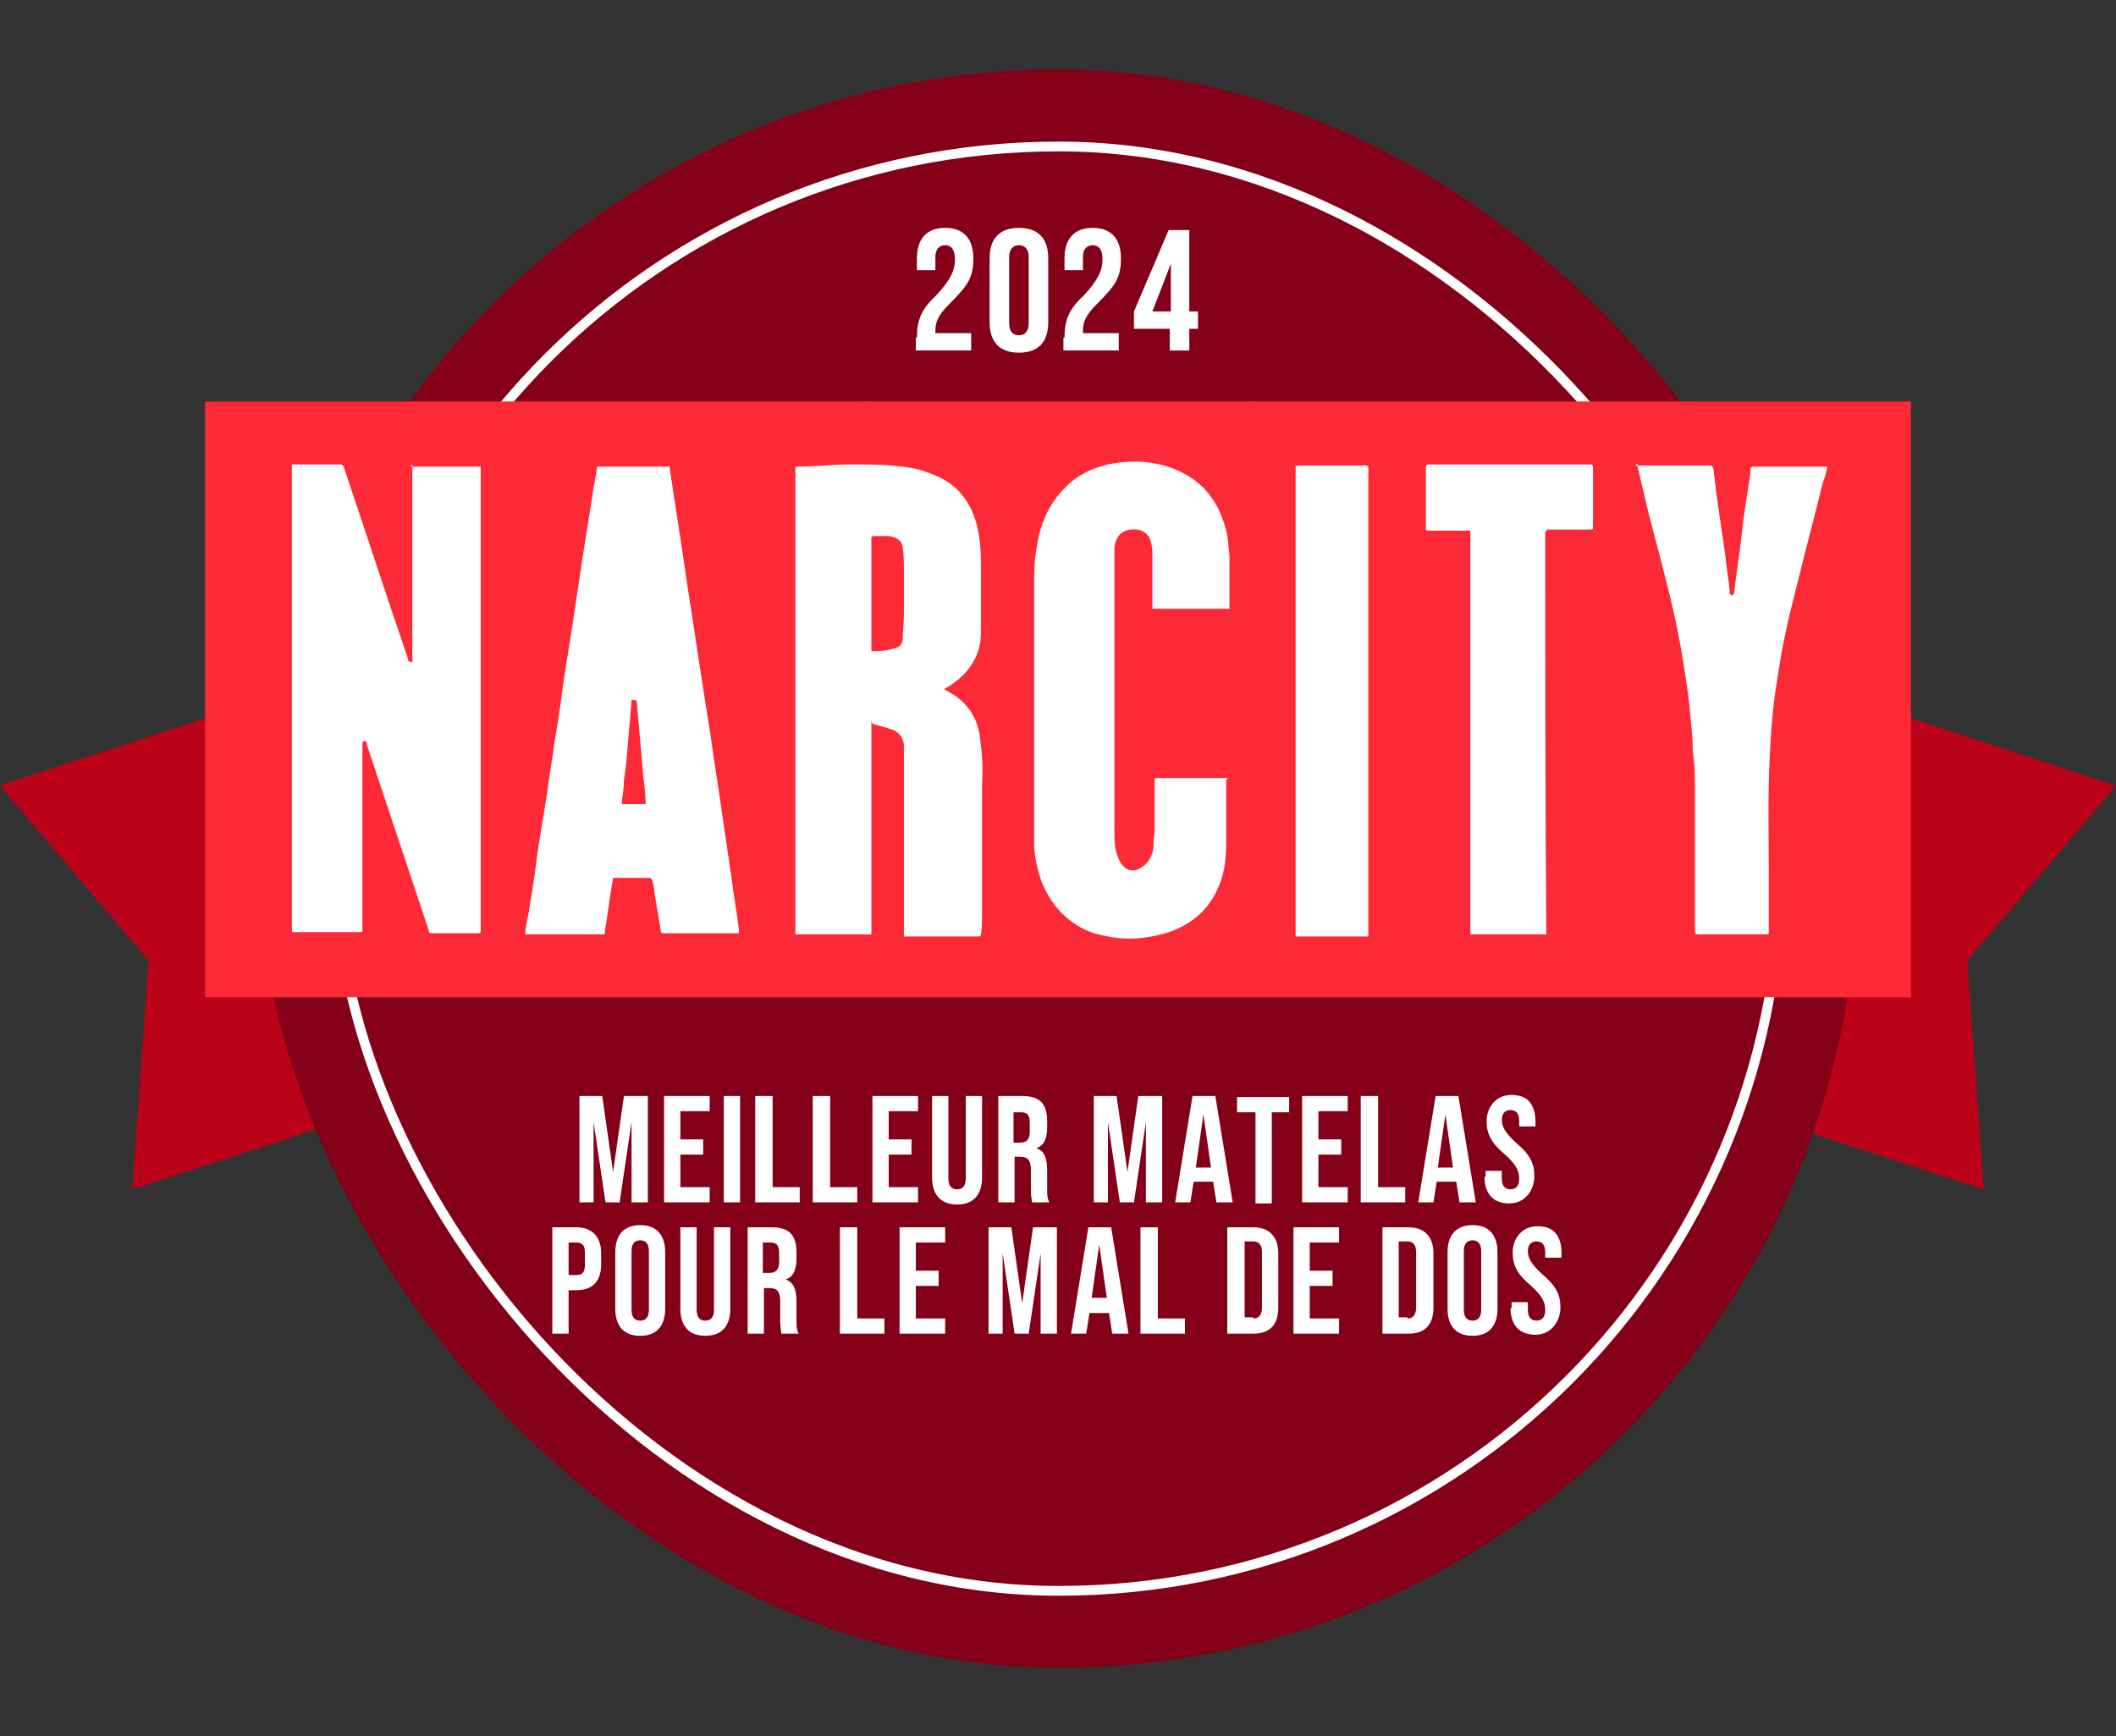
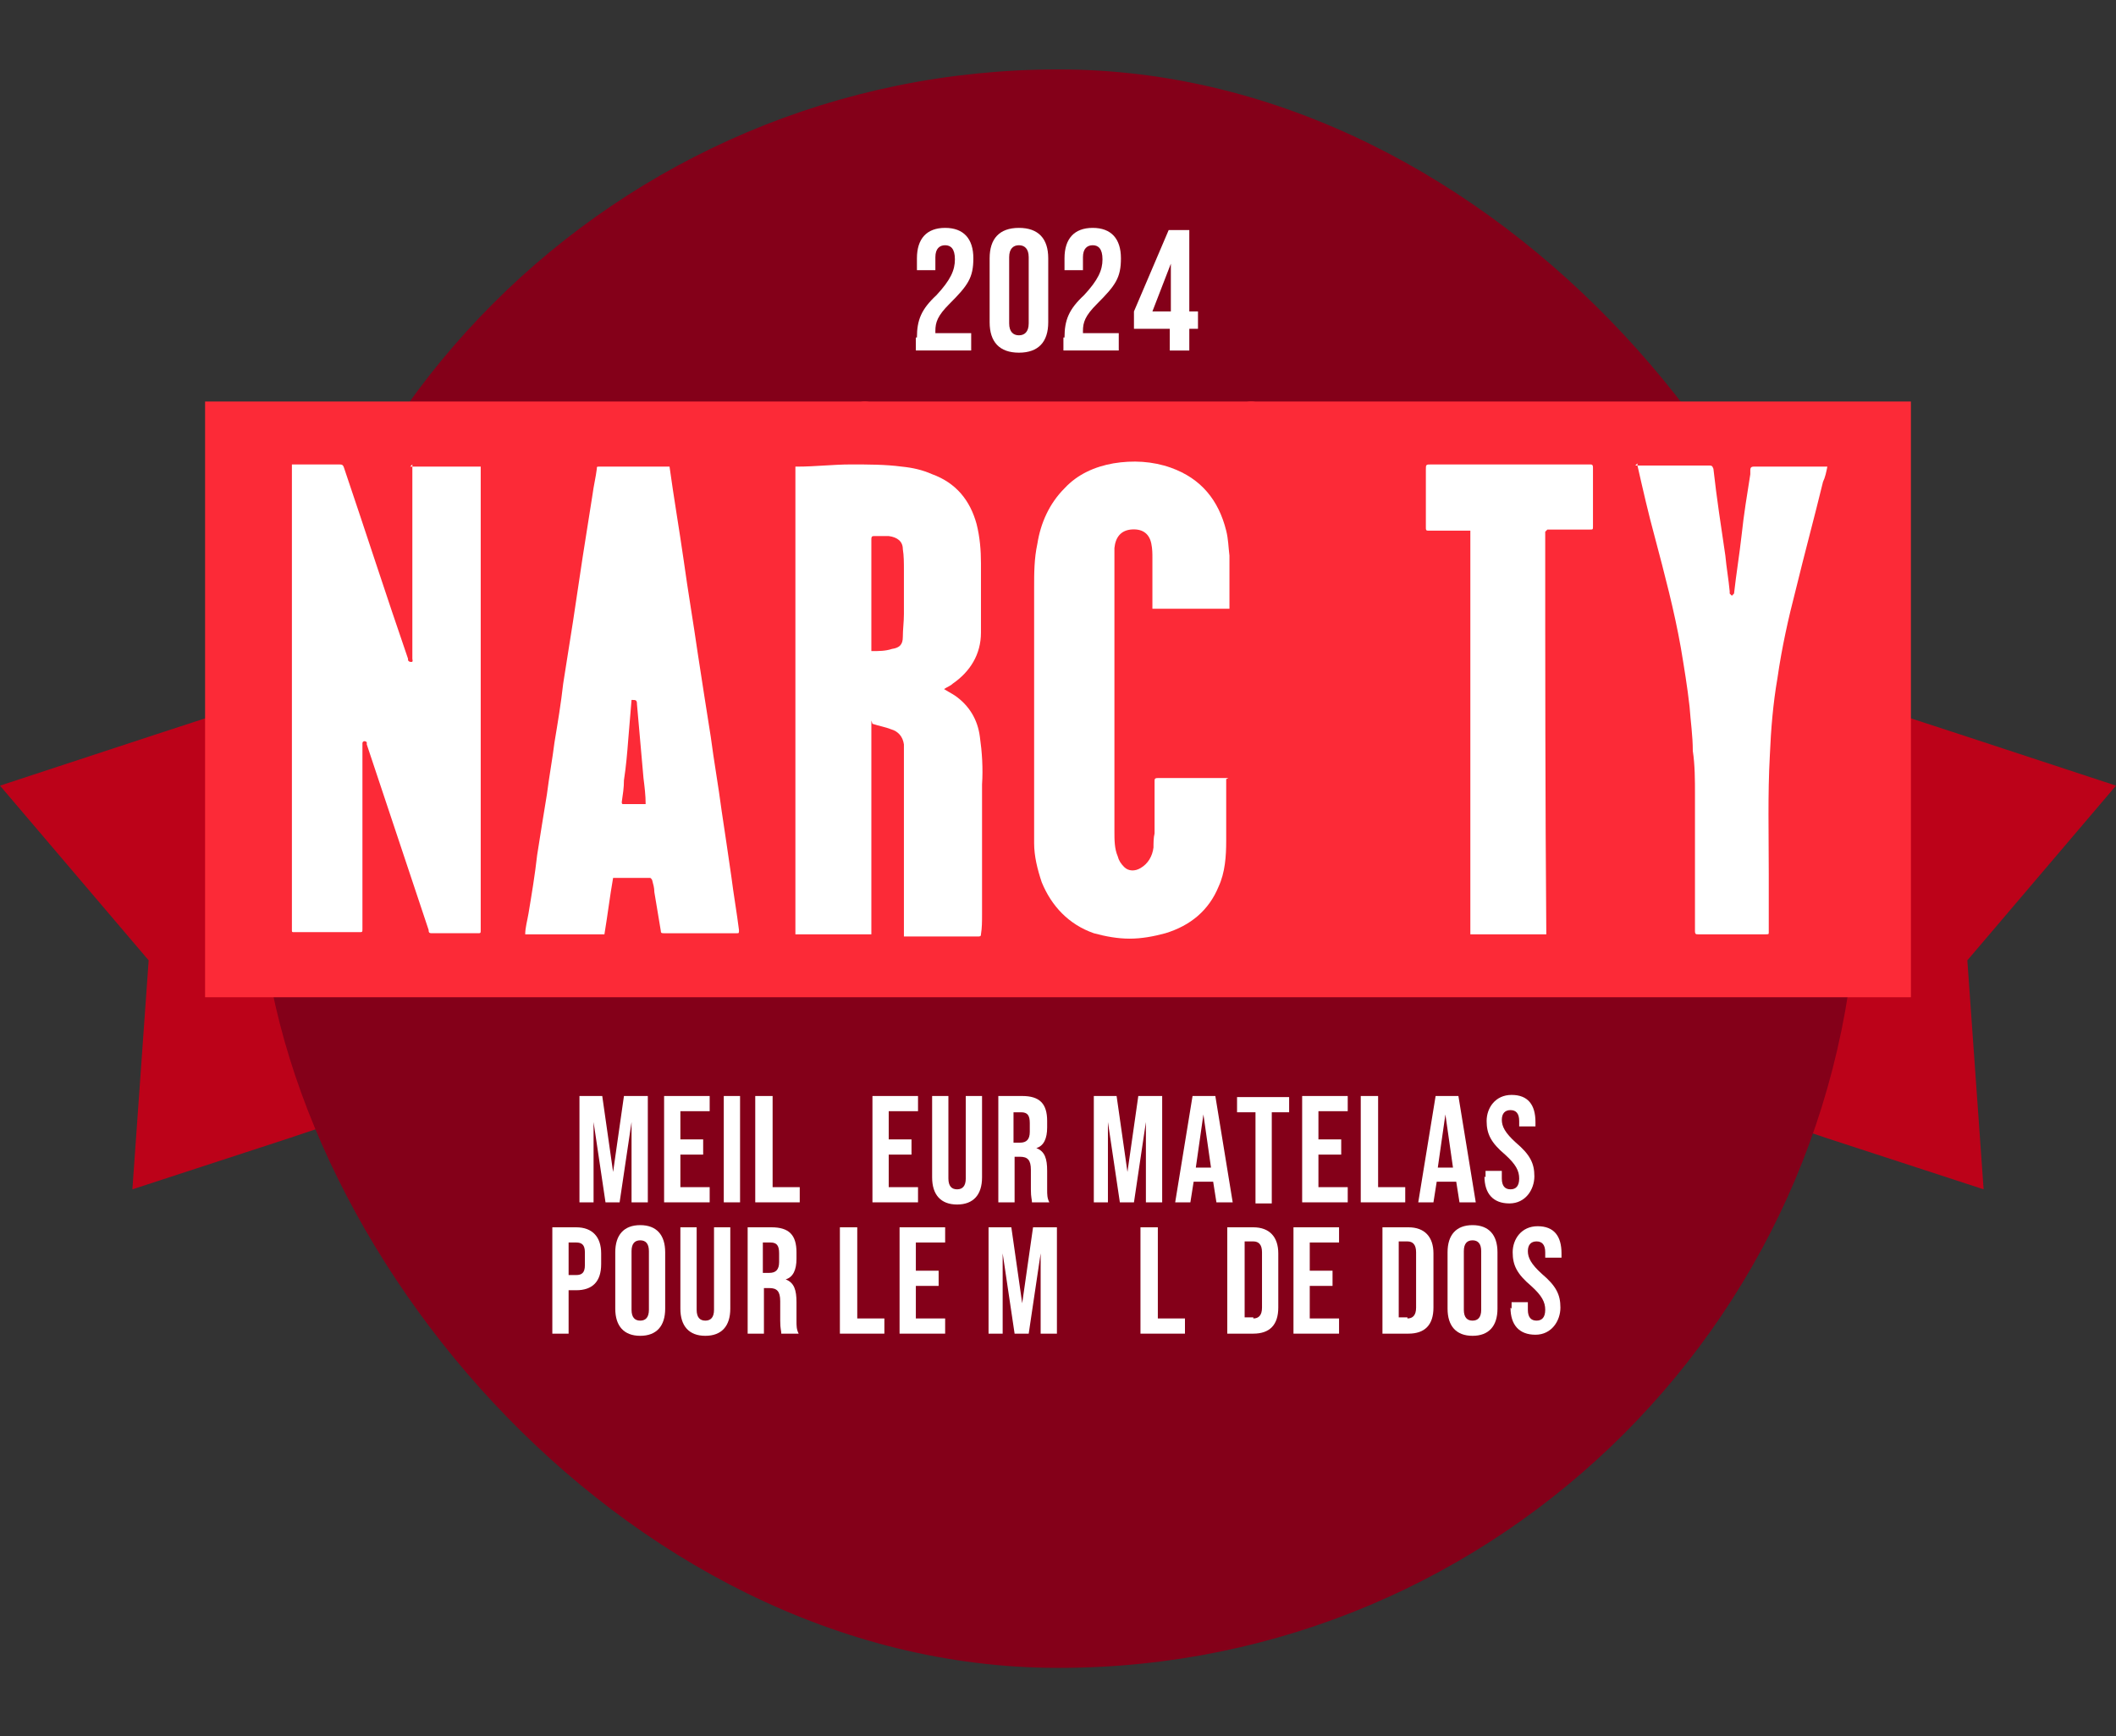
<svg xmlns="http://www.w3.org/2000/svg" version="1.1" viewBox="0 0 195 160">
  <rect x="0" y="0" width="195" height="160" fill="#333333" stroke="none" />
  <defs>
    <style> .cls-1 { fill: #fc2a37; } .cls-2 { fill: #bc0219; } .cls-3 { fill: none; stroke: #fff; stroke-miterlimit: 10; stroke-width: .9px; } .cls-4 { fill: #fff; } .cls-5 { fill: #840019; } </style>
  </defs>
  <g>
    <g id="Layer_1">
      <g>
        <g>
          <polygon class="cls-2" points="182.8 109.6 168.4 104.9 154.1 100.1 160.2 81.6 166.3 63 180.7 67.7 195 72.4 181.3 88.5 182.8 109.6" />
          <polygon class="cls-2" points="12.2 109.6 26.6 104.9 40.9 100.1 34.8 81.6 28.7 63 14.3 67.7 0 72.4 13.7 88.5 12.2 109.6" />
        </g>
        <rect class="cls-5" x="23.9" y="6.4" width="147.3" height="147.3" rx="73.6" ry="73.6" />
-         <rect class="cls-3" x="31" y="13.5" width="133.1" height="133.1" rx="66.5" ry="66.5" />
        <rect class="cls-1" x="18.9" y="37" width="157.2" height="54.9" />
        <g>
          <path class="cls-4" d="M37.8,43h6.5c0,0,0,.2,0,.3,0,14.1,0,28.3,0,42.4,0,.3,0,.3-.3.3-1.4,0-2.8,0-4.1,0-.3,0-.4,0-.4-.3-1-3-2-6-3-9-.9-2.7-1.8-5.4-2.7-8.1,0,0,0-.1,0-.2,0,0-.1-.1-.2-.1,0,0-.2,0-.2.2,0,0,0,.2,0,.2,0,5.6,0,11.3,0,16.9,0,.3,0,.3-.3.3-2,0-4,0-6,0-.2,0-.2,0-.2-.2,0-6.5,0-13.1,0-19.6,0-7.3,0-14.6,0-21.9,0-.4,0-.8,0-1.2,0,0,0-.1,0-.2.4,0,.8,0,1.3,0,1,0,2,0,3,0,.3,0,.4,0,.5.3,2,5.9,3.9,11.8,5.9,17.6,0,0,0,0,0,.1,0,.1.1.2.3.2.2,0,.1-.2.1-.3,0-5.6,0-11.2,0-16.8,0-.4,0-.7,0-1.1Z" />
          <path class="cls-4" d="M80.3,66.4v19.7h-7v-43.1c0,0,.1,0,.2,0,1.6,0,3.3-.2,4.9-.2,1.6,0,3.2,0,4.7.2,1,.1,1.9.3,2.8.7,2.2.8,3.5,2.4,4.1,4.6.3,1.2.4,2.4.4,3.6,0,2.1,0,4.3,0,6.4,0,2-1,3.6-2.6,4.7-.2.2-.5.3-.8.5.3.2.7.4,1,.6,1.3.9,2.1,2.2,2.3,3.8.2,1.4.3,2.9.2,4.4,0,.2,0,.5,0,.7,0,3.8,0,7.5,0,11.3,0,.6,0,1.2-.1,1.8,0,.2-.1.2-.3.2-2.2,0-4.4,0-6.6,0,0,0-.1,0-.2,0,0-.2,0-.4,0-.6,0-4.4,0-8.8,0-13.2,0-1.1,0-2.3,0-3.4,0-.2,0-.4,0-.5-.1-.7-.5-1.2-1.2-1.4-.5-.2-1.1-.3-1.7-.5ZM80.3,60c.7,0,1.3,0,1.9-.2.7-.1,1-.4,1-1.1,0-.7.1-1.4.1-2.1,0-1.4,0-2.8,0-4.1,0-.6,0-1.3-.1-1.9,0-.7-.5-1.1-1.3-1.2-.4,0-.9,0-1.3,0-.2,0-.3,0-.3.3,0,3.3,0,6.6,0,9.9v.3Z" />
          <path class="cls-4" d="M61.7,43c.4,2.9.9,5.8,1.3,8.6.4,2.9.9,5.8,1.3,8.6.4,2.6.8,5.2,1.2,7.7.3,2.3.7,4.5,1,6.8.3,2,.6,4,.9,6.1.2,1.6.5,3.3.7,4.9,0,.3,0,.3-.2.3-2.2,0-4.5,0-6.7,0-.2,0-.3,0-.3-.2-.2-1.2-.4-2.4-.6-3.6,0-.4-.1-.7-.2-1.1,0,0-.1-.2-.2-.2-1.1,0-2.3,0-3.4,0,0,0,0,0,0,0-.3,1.7-.5,3.4-.8,5.2h-7.3c0-.6.2-1.3.3-1.9.3-1.8.6-3.6.8-5.4.3-1.9.6-3.8.9-5.6.2-1.6.5-3.2.7-4.8.3-1.8.6-3.6.8-5.4.3-1.9.6-3.8.9-5.7.3-2,.6-4,.9-6,.3-1.9.6-3.8.9-5.7.1-.8.3-1.6.4-2.4,0-.2,0-.2.2-.2,2,0,4,0,6,0,.1,0,.3,0,.4,0ZM59.5,74.1c0-.8-.1-1.6-.2-2.4-.2-2.3-.4-4.6-.6-6.8,0-.4-.1-.4-.5-.4-.1,1.2-.2,2.4-.3,3.6-.1,1.3-.2,2.5-.4,3.8,0,.7-.1,1.3-.2,2,0,.1,0,.2.1.2.7,0,1.4,0,2.1,0Z" />
          <path class="cls-4" d="M113,71.8c0,0,0,0,0,.1,0,1.9,0,3.7,0,5.6,0,1.4-.1,2.9-.7,4.2-.9,2.2-2.6,3.6-4.9,4.3-1.1.3-2.2.5-3.3.5-1.1,0-2.2-.2-3.3-.5-2.3-.8-3.9-2.5-4.8-4.7-.4-1.2-.7-2.4-.7-3.6,0-2.2,0-4.4,0-6.6,0-5.6,0-11.3,0-16.9,0-1.4,0-2.7.3-4.1.3-1.9,1.1-3.7,2.5-5.1,1.2-1.3,2.8-2,4.5-2.3,1.8-.3,3.6-.2,5.3.4,2.8,1,4.4,3,5.1,5.8.2.8.2,1.5.3,2.3,0,1.6,0,3.1,0,4.7,0,0,0,.2,0,.2h-7.1c0-.1,0-.2,0-.3,0-1.5,0-3,0-4.4,0-.4,0-.8-.1-1.3-.2-1-.9-1.4-1.9-1.3-.9.1-1.4.7-1.5,1.7,0,.3,0,.6,0,.9,0,8.4,0,16.8,0,25.2,0,.8,0,1.6.3,2.3.1.4.3.7.6,1,.4.4,1,.4,1.5.1.7-.4,1.1-1.1,1.2-1.9,0-.4,0-.9.1-1.3,0-1.6,0-3.2,0-4.8,0-.2,0-.3.3-.3,2,0,4,0,6.1,0,.1,0,.3,0,.4,0Z" />
          <path class="cls-4" d="M150.7,42.9c.1,0,.3,0,.4,0,2.1,0,4.2,0,6.4,0,.2,0,.3,0,.4.3.3,2.7.7,5.3,1.1,8,.1,1.1.3,2.2.4,3.3,0,0,0,.1,0,.2,0,0,.1.1.2.2,0,0,.2-.2.2-.2.2-1.8.5-3.6.7-5.4.2-1.9.5-3.7.8-5.6,0-.1,0-.3,0-.4,0-.2.1-.3.3-.3,1.8,0,3.5,0,5.3,0,.4,0,.8,0,1.2,0,0,0,.2,0,.3,0-.1.5-.2,1-.4,1.4-.8,3.3-1.7,6.6-2.5,9.9-.7,2.7-1.3,5.4-1.7,8.2-.4,2.3-.6,4.7-.7,7.1-.2,3.6-.1,7.3-.1,10.9,0,1.8,0,3.6,0,5.4,0,.2,0,.2-.3.2-1.6,0-3.2,0-4.7,0-.5,0-1,0-1.5,0-.2,0-.3,0-.3-.3,0-2.3,0-4.6,0-7,0-1.9,0-3.8,0-5.6,0-1.3,0-2.7-.2-4,0-1.4-.2-2.7-.3-4.1-.2-1.8-.5-3.6-.8-5.4-.6-3.4-1.5-6.8-2.4-10.2-.6-2.2-1.1-4.4-1.6-6.6,0,0,0,0,0-.2Z" />
          <path class="cls-4" d="M142.4,49c0,12.4,0,24.7.1,37.1h-7v-37.2c-.1,0-.2,0-.3,0-1.2,0-2.4,0-3.6,0-.2,0-.2-.1-.2-.3,0-1.8,0-3.5,0-5.3,0-.5,0-.5.5-.5,4.9,0,9.7,0,14.6,0,.2,0,.3,0,.3.3,0,1.8,0,3.6,0,5.4,0,.3,0,.3-.3.3-1.3,0-2.6,0-3.8,0,0,0,0,0-.1,0Z" />
-           <path class="cls-4" d="M126.1,86.3h-6.7c0-.2,0-.3,0-.5,0-13.8,0-27.6,0-41.5,0-.4,0-.8,0-1.2,0-.2,0-.2.2-.2.5,0,1,0,1.5,0,1.6,0,3.1,0,4.7,0,.2,0,.3,0,.3.3,0,.5,0,1,0,1.5,0,13.7,0,27.3,0,41,0,.2,0,.4,0,.6Z" />
        </g>
        <g>
          <path class="cls-4" d="M53.3,101h2.2l1,7h0l1-7h2.2v9.8h-1.5v-7.4h0l-1.1,7.4h-1.3l-1.1-7.4h0v7.4h-1.3v-9.8Z" />
          <path class="cls-4" d="M61.2,101h4.2v1.4h-2.7v2.6h2.1v1.4h-2.1v3h2.7v1.4h-4.2v-9.8Z" />
          <path class="cls-4" d="M66.7,101h1.5v9.8h-1.5v-9.8Z" />
          <path class="cls-4" d="M69.7,101h1.5v8.4h2.5v1.4h-4.1v-9.8Z" />
-           <path class="cls-4" d="M75,101h1.5v8.4h2.5v1.4h-4.1v-9.8Z" />
          <path class="cls-4" d="M80.4,101h4.2v1.4h-2.7v2.6h2.1v1.4h-2.1v3h2.7v1.4h-4.2v-9.8Z" />
          <path class="cls-4" d="M85.9,108.5v-7.5h1.5v7.6c0,.7.3,1,.8,1s.8-.3.8-1v-7.6h1.5v7.5c0,1.6-.8,2.5-2.3,2.5s-2.3-.9-2.3-2.5Z" />
          <path class="cls-4" d="M91.9,101h2.3c1.6,0,2.3.7,2.3,2.3v.6c0,1-.3,1.7-1,1.9h0c.8.3,1,1,1,2.1v1.7c0,.5,0,.8.2,1.2h-1.6c0-.3-.1-.4-.1-1.2v-1.8c0-.9-.3-1.2-1-1.2h-.5v4.2h-1.5v-9.8ZM94,105.3c.6,0,.9-.3.9-1v-.8c0-.7-.2-1-.8-1h-.7v2.8h.6Z" />
          <path class="cls-4" d="M100.7,101h2.2l1,7h0l1-7h2.2v9.8h-1.5v-7.4h0l-1.1,7.4h-1.3l-1.1-7.4h0v7.4h-1.3v-9.8Z" />
          <path class="cls-4" d="M109.9,101h2.1l1.6,9.8h-1.5l-.3-1.9h0s-1.8,0-1.8,0l-.3,1.9h-1.4l1.6-9.8ZM111.6,107.6l-.7-4.9h0l-.7,4.9h1.4Z" />
          <path class="cls-4" d="M115.6,102.5h-1.6v-1.4h4.8v1.4h-1.6v8.4h-1.5v-8.4Z" />
          <path class="cls-4" d="M120,101h4.2v1.4h-2.7v2.6h2.1v1.4h-2.1v3h2.7v1.4h-4.2v-9.8Z" />
          <path class="cls-4" d="M125.5,101h1.5v8.4h2.5v1.4h-4.1v-9.8Z" />
          <path class="cls-4" d="M132.3,101h2.1l1.6,9.8h-1.5l-.3-1.9h0s-1.8,0-1.8,0l-.3,1.9h-1.4l1.6-9.8ZM133.9,107.6l-.7-4.9h0l-.7,4.9h1.4Z" />
          <path class="cls-4" d="M136.9,108.5v-.6h1.5v.7c0,.7.3,1,.8,1s.8-.3.8-1-.3-1.3-1.3-2.2c-1.3-1.1-1.7-1.9-1.7-3.1s.8-2.4,2.3-2.4,2.2.9,2.2,2.5v.4h-1.5v-.5c0-.7-.3-1-.8-1s-.8.3-.8.9.3,1.2,1.3,2.1c1.3,1.1,1.7,1.9,1.7,3.1s-.8,2.5-2.3,2.5-2.3-.9-2.3-2.5Z" />
          <path class="cls-4" d="M50.8,113.1h2.3c1.5,0,2.3.9,2.3,2.4v1c0,1.6-.8,2.4-2.3,2.4h-.7v4h-1.5v-9.8ZM53.1,117.5c.5,0,.8-.2.8-.9v-1.2c0-.7-.3-.9-.8-.9h-.7v3h.7Z" />
          <path class="cls-4" d="M56.7,120.6v-5.2c0-1.6.8-2.5,2.3-2.5s2.3.9,2.3,2.5v5.2c0,1.6-.8,2.5-2.3,2.5s-2.3-.9-2.3-2.5ZM59.8,120.7v-5.4c0-.7-.3-1-.8-1s-.8.3-.8,1v5.4c0,.7.3,1,.8,1s.8-.3.8-1Z" />
          <path class="cls-4" d="M62.7,120.6v-7.5h1.5v7.6c0,.7.3,1,.8,1s.8-.3.8-1v-7.6h1.5v7.5c0,1.6-.8,2.5-2.3,2.5s-2.3-.9-2.3-2.5Z" />
          <path class="cls-4" d="M68.8,113.1h2.3c1.6,0,2.3.7,2.3,2.3v.6c0,1-.3,1.7-1,1.9h0c.8.3,1,1,1,2.1v1.7c0,.5,0,.8.2,1.2h-1.6c0-.3-.1-.4-.1-1.2v-1.8c0-.9-.3-1.2-1-1.2h-.5v4.2h-1.5v-9.8ZM70.9,117.3c.6,0,.9-.3.9-1v-.8c0-.7-.2-1-.8-1h-.7v2.8h.6Z" />
          <path class="cls-4" d="M77.5,113.1h1.5v8.4h2.5v1.4h-4.1v-9.8Z" />
          <path class="cls-4" d="M82.9,113.1h4.2v1.4h-2.7v2.6h2.1v1.4h-2.1v3h2.7v1.4h-4.2v-9.8Z" />
          <path class="cls-4" d="M91,113.1h2.2l1,7h0l1-7h2.2v9.8h-1.5v-7.4h0l-1.1,7.4h-1.3l-1.1-7.4h0v7.4h-1.3v-9.8Z" />
-           <path class="cls-4" d="M100.3,113.1h2.1l1.6,9.8h-1.5l-.3-1.9h0s-1.8,0-1.8,0l-.3,1.9h-1.4l1.6-9.8ZM102,119.6l-.7-4.9h0l-.7,4.9h1.4Z" />
          <path class="cls-4" d="M105.2,113.1h1.5v8.4h2.5v1.4h-4.1v-9.8Z" />
-           <path class="cls-4" d="M113.1,113.1h2.4c1.5,0,2.3.9,2.3,2.4v5c0,1.6-.8,2.4-2.3,2.4h-2.4v-9.8ZM115.5,121.5c.5,0,.8-.3.8-1v-5.1c0-.7-.3-1-.8-1h-.8v7h.8Z" />
+           <path class="cls-4" d="M113.1,113.1h2.4c1.5,0,2.3.9,2.3,2.4v5c0,1.6-.8,2.4-2.3,2.4h-2.4v-9.8M115.5,121.5c.5,0,.8-.3.8-1v-5.1c0-.7-.3-1-.8-1h-.8v7h.8Z" />
          <path class="cls-4" d="M119.2,113.1h4.2v1.4h-2.7v2.6h2.1v1.4h-2.1v3h2.7v1.4h-4.2v-9.8Z" />
          <path class="cls-4" d="M127.4,113.1h2.4c1.5,0,2.3.9,2.3,2.4v5c0,1.6-.8,2.4-2.3,2.4h-2.4v-9.8ZM129.7,121.5c.5,0,.8-.3.8-1v-5.1c0-.7-.3-1-.8-1h-.8v7h.8Z" />
          <path class="cls-4" d="M133.4,120.6v-5.2c0-1.6.8-2.5,2.3-2.5s2.3.9,2.3,2.5v5.2c0,1.6-.8,2.5-2.3,2.5s-2.3-.9-2.3-2.5ZM136.5,120.7v-5.4c0-.7-.3-1-.8-1s-.8.3-.8,1v5.4c0,.7.3,1,.8,1s.8-.3.8-1Z" />
          <path class="cls-4" d="M139.3,120.6v-.6h1.5v.7c0,.7.3,1,.8,1s.8-.3.8-1-.3-1.3-1.3-2.2c-1.3-1.1-1.7-1.9-1.7-3.1s.8-2.4,2.3-2.4,2.2.9,2.2,2.5v.4h-1.5v-.5c0-.7-.3-1-.8-1s-.8.3-.8.9.3,1.2,1.3,2.1c1.3,1.1,1.7,1.9,1.7,3.1s-.8,2.5-2.3,2.5-2.3-.9-2.3-2.5Z" />
        </g>
        <g>
          <path class="cls-4" d="M84.5,31.1c0-1.6.4-2.6,1.8-3.9,1.3-1.4,1.7-2.3,1.7-3.3s-.4-1.3-.9-1.3-.9.3-.9,1.1v1.2h-1.7v-1.1c0-1.8.9-2.8,2.6-2.8s2.6,1,2.6,2.8-.5,2.5-2.2,4.2c-1.1,1.1-1.3,1.7-1.3,2.5v.2h3.3v1.6h-5.1v-1.2Z" />
          <path class="cls-4" d="M91.2,29.7v-5.9c0-1.8.9-2.8,2.7-2.8s2.7,1,2.7,2.8v5.9c0,1.8-.9,2.8-2.7,2.8s-2.7-1-2.7-2.8ZM94.8,29.8v-6.1c0-.8-.4-1.1-.9-1.1s-.9.3-.9,1.1v6.1c0,.8.4,1.1.9,1.1s.9-.3.9-1.1Z" />
          <path class="cls-4" d="M98.1,31.1c0-1.6.4-2.6,1.8-3.9,1.3-1.4,1.7-2.3,1.7-3.3s-.4-1.3-.9-1.3-.9.3-.9,1.1v1.2h-1.7v-1.1c0-1.8.9-2.8,2.6-2.8s2.6,1,2.6,2.8-.5,2.5-2.2,4.2c-1.1,1.1-1.3,1.7-1.3,2.5v.2h3.3v1.6h-5.1v-1.2Z" />
          <path class="cls-4" d="M107.9,30.3h-3.4v-1.6l3.2-7.5h1.9v7.5h.8v1.6h-.8v2h-1.8v-2ZM107.9,28.7v-4.4h0l-1.7,4.4h1.8Z" />
        </g>
        <g>
          <circle class="cls-1" cx="79.7" cy="38.5" r="1.5" />
          <circle class="cls-1" cx="115.3" cy="38.5" r="1.5" />
        </g>
      </g>
    </g>
  </g>
</svg>